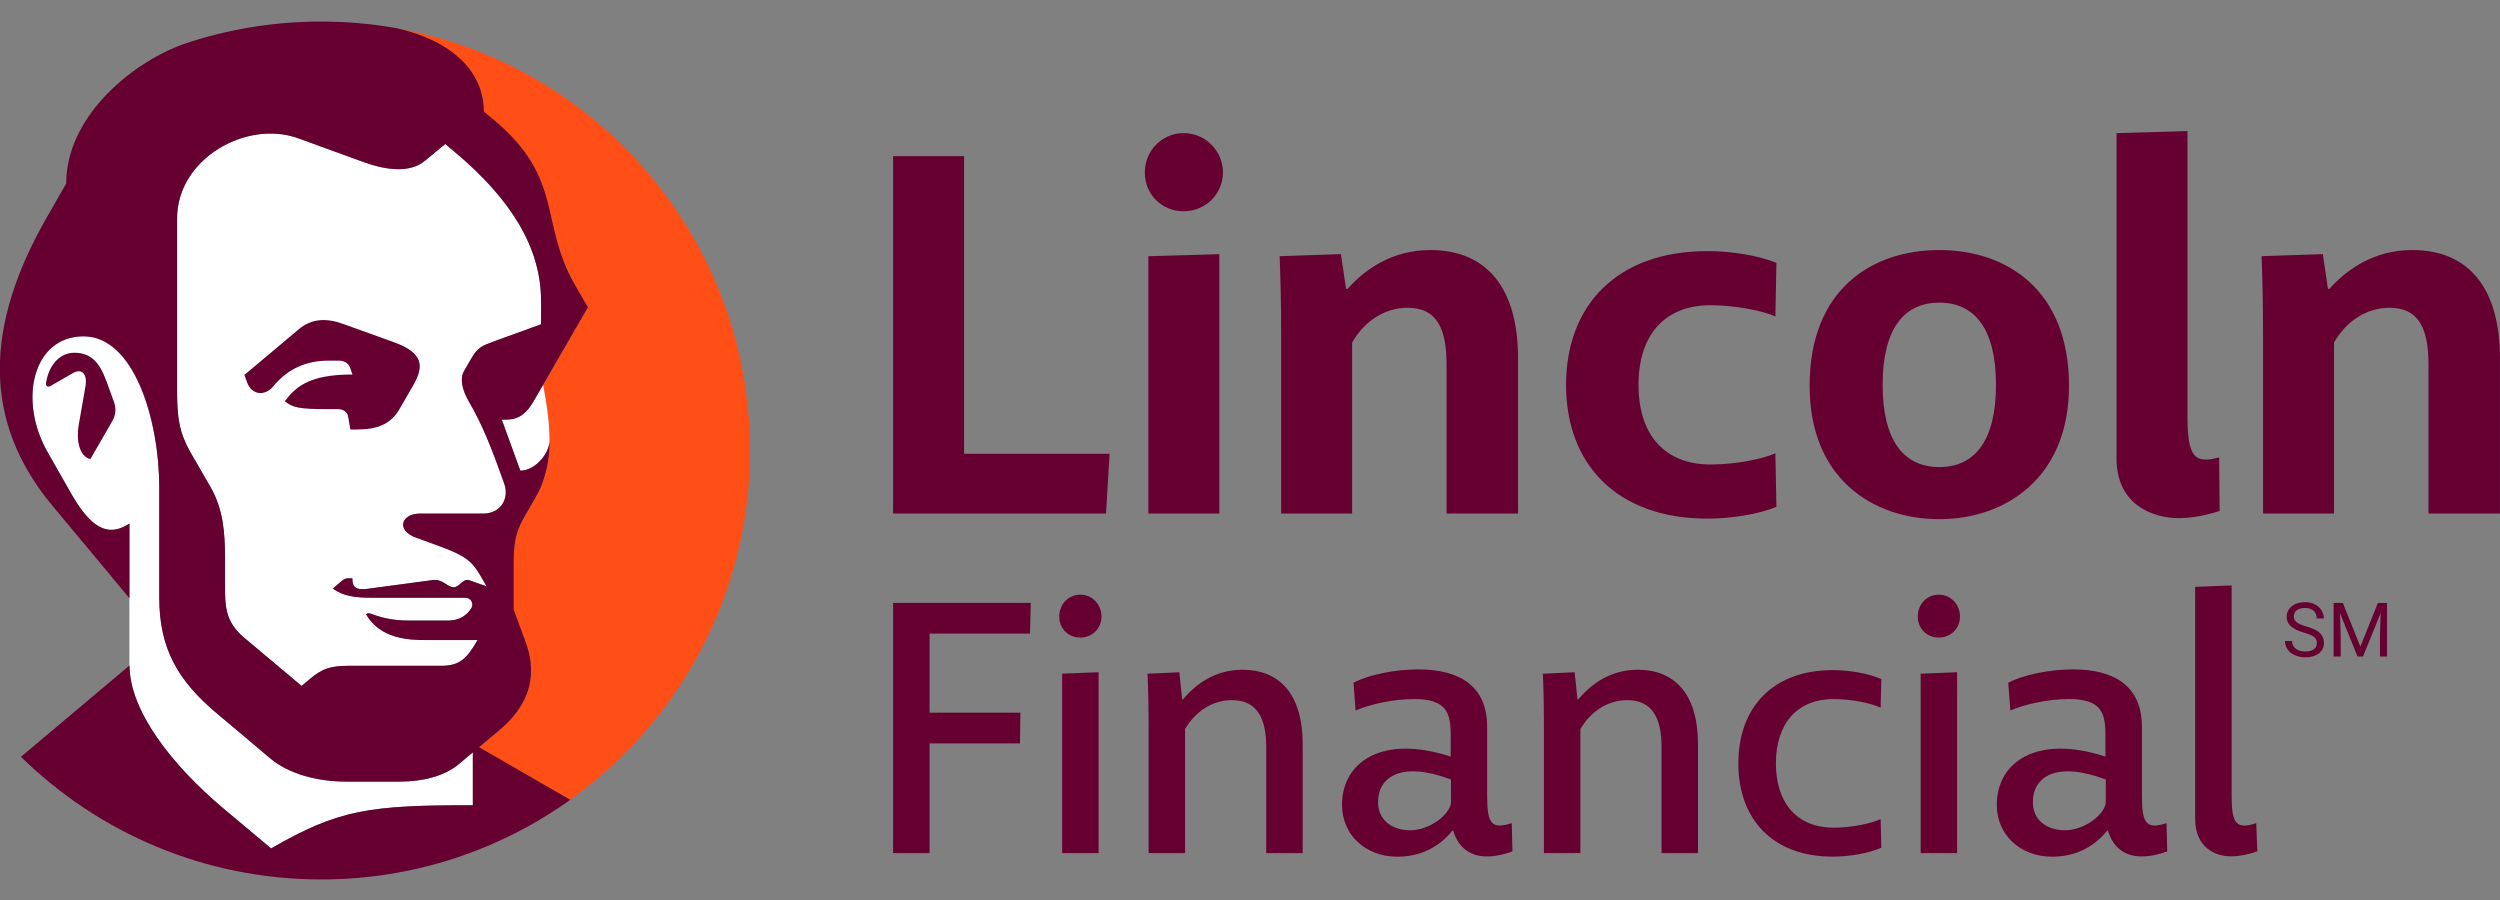
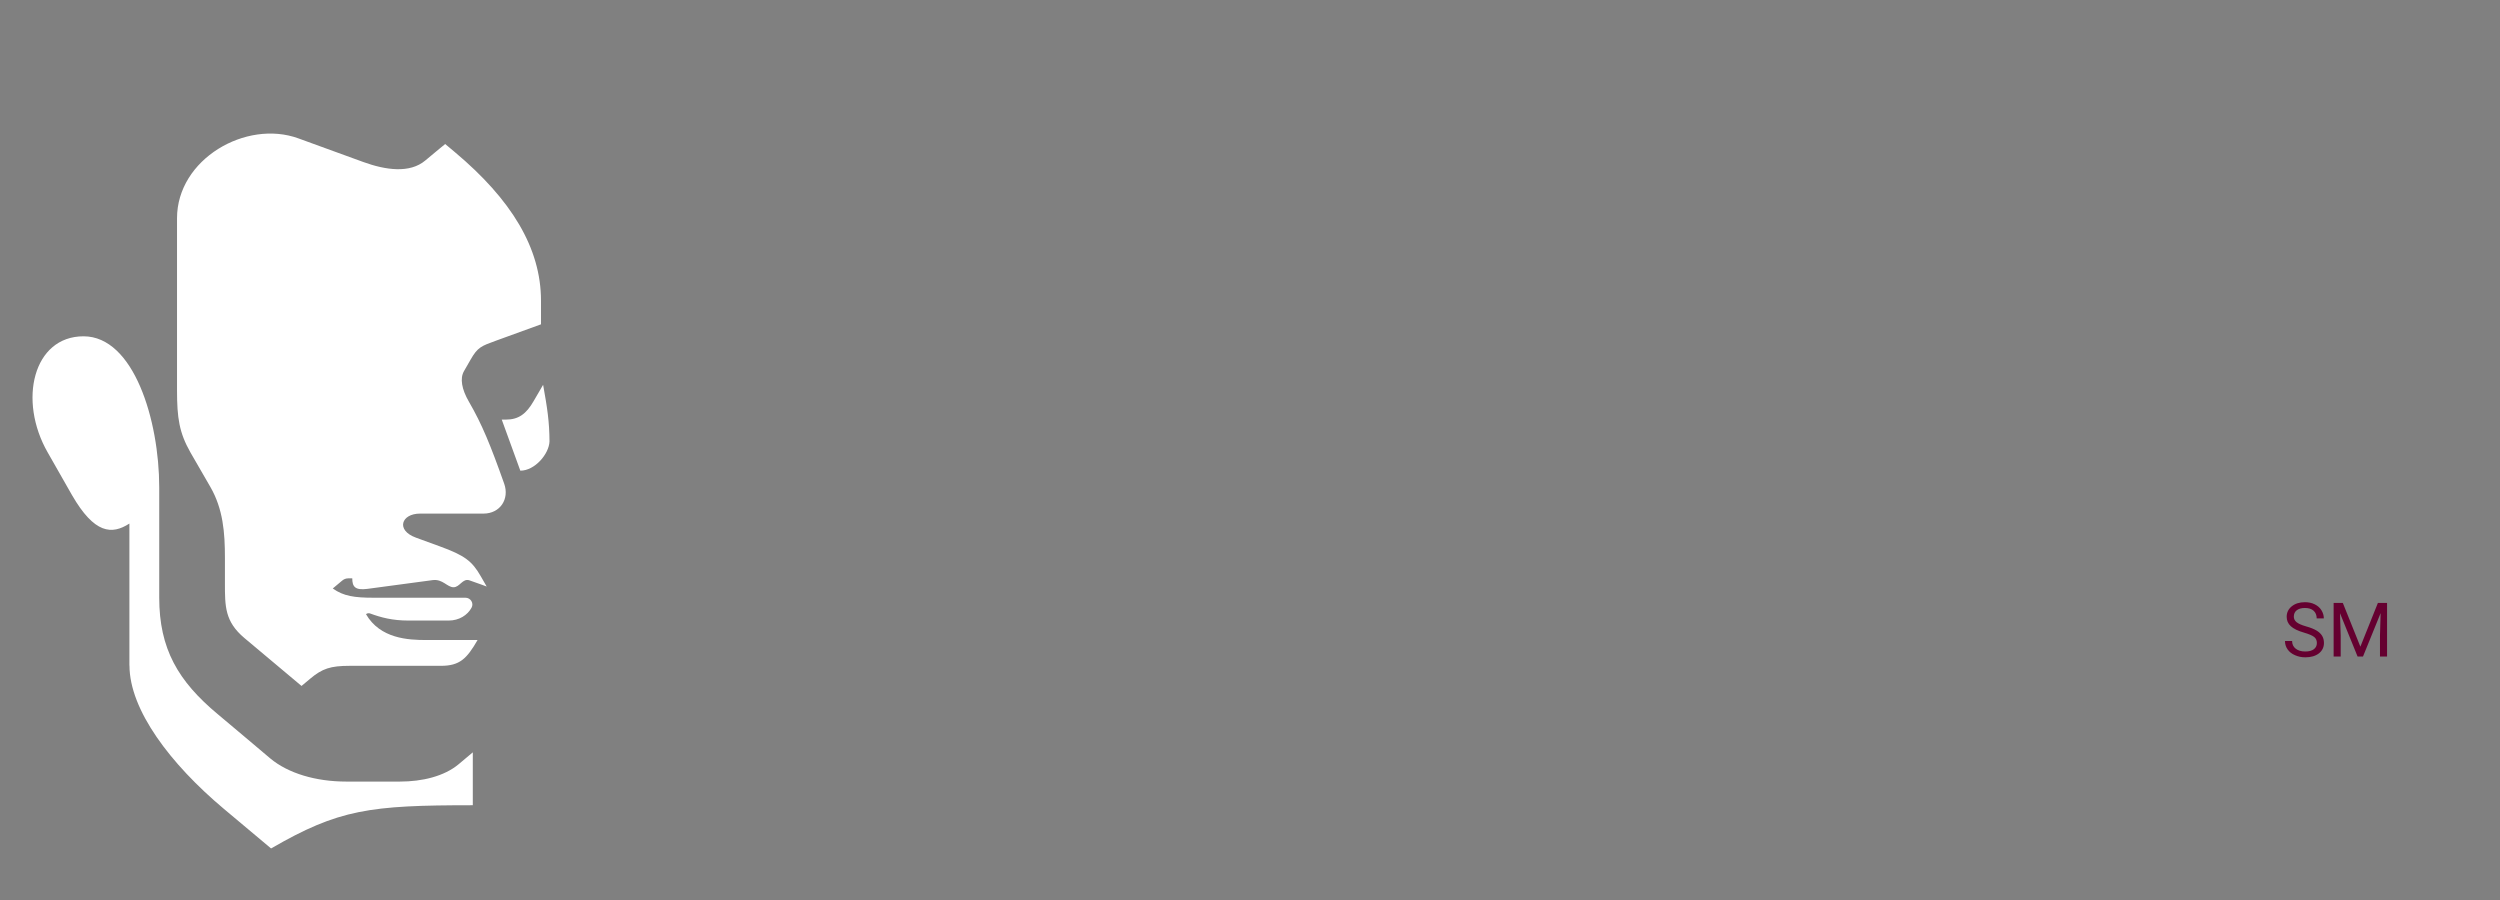
<svg xmlns="http://www.w3.org/2000/svg" width="100" height="36" viewBox="0 0 100 36" fill="none">
  <rect x="0" y="0" width="100" height="36" fill="#808080" stroke="none" />
  <g clip-path="url(#clip0_19285_25116)">
    <path d="M92.161 25.305C91.918 25.235 91.743 25.15 91.632 25.048C91.52 24.945 91.467 24.82 91.467 24.671C91.467 24.503 91.534 24.362 91.67 24.253C91.805 24.143 91.981 24.088 92.196 24.088C92.343 24.088 92.475 24.115 92.59 24.173C92.704 24.23 92.795 24.308 92.857 24.409C92.92 24.509 92.953 24.619 92.953 24.737H92.668C92.668 24.607 92.626 24.504 92.545 24.43C92.463 24.355 92.345 24.319 92.196 24.319C92.057 24.319 91.948 24.35 91.869 24.411C91.791 24.471 91.753 24.558 91.753 24.666C91.753 24.753 91.79 24.827 91.864 24.888C91.939 24.949 92.064 25.004 92.243 25.055C92.421 25.105 92.56 25.161 92.661 25.221C92.762 25.282 92.836 25.352 92.885 25.433C92.934 25.515 92.958 25.608 92.958 25.718C92.958 25.892 92.89 26.03 92.755 26.136C92.619 26.24 92.439 26.293 92.211 26.293C92.064 26.293 91.927 26.265 91.798 26.207C91.67 26.152 91.573 26.074 91.503 25.975C91.434 25.876 91.399 25.765 91.399 25.64H91.684C91.684 25.77 91.732 25.872 91.828 25.947C91.923 26.022 92.052 26.06 92.211 26.06C92.361 26.06 92.475 26.029 92.555 25.968C92.635 25.907 92.675 25.824 92.675 25.72C92.675 25.615 92.638 25.534 92.564 25.477C92.489 25.419 92.357 25.362 92.163 25.306L92.161 25.305ZM93.713 24.117L94.415 25.867L95.116 24.117H95.482V26.261H95.199V25.426L95.225 24.525L94.52 26.261H94.303L93.6 24.529L93.628 25.426V26.261H93.345V24.117H93.71H93.713Z" fill="#650030" />
-     <path d="M37.182 25.346V28.506H40.814L40.8 29.735H37.182V34.124H35.724V24.115H41.229L41.201 25.344H37.184L37.182 25.346ZM43.215 23.787C43.701 23.787 44.059 24.188 44.059 24.659C44.059 25.129 43.701 25.502 43.215 25.502C42.729 25.502 42.371 25.145 42.371 24.659C42.371 24.172 42.729 23.787 43.215 23.787ZM43.944 26.889V34.124H42.486V26.947L43.944 26.889ZM52.107 29.764V34.126H50.649V29.879C50.649 28.764 50.305 28.006 49.276 28.006C48.462 28.006 47.79 28.492 47.403 29.164V34.126H45.944V28.936C45.944 28.207 45.93 27.579 45.901 26.948L47.173 26.891L47.288 27.978H47.316C47.845 27.349 48.616 26.79 49.703 26.79C51.09 26.79 52.106 27.662 52.106 29.764H52.107ZM67.92 29.764V34.126H66.462V29.879C66.462 28.764 66.118 28.006 65.088 28.006C64.274 28.006 63.602 28.492 63.215 29.164V34.126H61.757V28.936C61.757 28.207 61.743 27.579 61.713 26.948L62.986 26.891L63.1 27.978H63.128C63.658 27.349 64.428 26.79 65.515 26.79C66.903 26.79 67.918 27.662 67.918 29.764H67.92ZM60.47 32.924L60.498 34.054C59.411 34.455 58.453 34.311 58.125 33.224H58.097C57.581 33.868 56.838 34.268 55.895 34.268C54.609 34.268 53.68 33.381 53.68 32.195C53.68 30.494 55.267 29.363 58.028 30.264V29.407C58.028 28.52 57.87 27.962 56.569 27.962C55.698 27.962 54.783 28.178 54.224 28.421L54.139 27.306C54.767 26.992 55.769 26.776 56.727 26.776C58.415 26.776 59.486 27.462 59.486 29.079V31.837C59.486 32.968 59.672 33.181 60.472 32.924H60.47ZM58.04 32.124V31.179C56.024 30.422 55.123 31.094 55.123 32.08C55.123 32.853 55.737 33.211 56.409 33.211C57.166 33.211 57.968 32.61 58.04 32.124ZM73.309 26.804C73.995 26.804 74.767 26.947 75.253 27.162L75.225 28.306C74.824 28.12 74.038 27.962 73.352 27.962C71.88 27.962 71.036 28.948 71.036 30.535C71.036 32.122 71.88 33.108 73.352 33.108C74.038 33.108 74.824 32.95 75.225 32.764L75.253 33.908C74.767 34.124 73.995 34.266 73.309 34.266C70.935 34.266 69.534 32.794 69.534 30.535C69.534 28.276 70.935 26.804 73.309 26.804ZM77.555 23.787C78.041 23.787 78.399 24.188 78.399 24.659C78.399 25.129 78.041 25.502 77.555 25.502C77.069 25.502 76.712 25.145 76.712 24.659C76.712 24.172 77.069 23.787 77.555 23.787ZM78.284 26.889V34.124H76.826V26.947L78.284 26.889ZM86.661 32.924L86.689 34.054C85.602 34.455 84.644 34.311 84.316 33.224H84.288C83.772 33.868 83.029 34.268 82.087 34.268C80.8 34.268 79.871 33.381 79.871 32.195C79.871 30.494 81.458 29.363 84.218 30.264V29.407C84.218 28.52 84.06 27.962 82.76 27.962C81.889 27.962 80.974 28.178 80.415 28.421L80.329 27.306C80.958 26.992 81.96 26.776 82.918 26.776C84.606 26.776 85.677 27.462 85.677 29.079V31.837C85.677 32.968 85.862 33.181 86.663 32.924H86.661ZM84.231 32.124V31.179C82.215 30.422 81.314 31.094 81.314 32.08C81.314 32.853 81.928 33.211 82.6 33.211C83.357 33.211 84.159 32.61 84.231 32.124ZM90.25 32.924L90.293 34.054C89.921 34.183 89.564 34.254 89.236 34.254C88.592 34.254 87.807 33.882 87.807 32.768V23.474L89.265 23.417V31.839C89.265 32.969 89.465 33.183 90.251 32.926L90.25 32.924ZM38.562 18.153H44.383L44.241 20.542H35.724V6.245H38.562V18.153ZM47.345 5.325C48.224 5.325 48.918 6.04 48.918 6.898C48.918 7.756 48.224 8.45 47.345 8.45C46.467 8.45 45.793 7.777 45.793 6.898C45.793 6.02 46.487 5.325 47.345 5.325ZM48.774 10.167V20.542H45.935V10.249L48.774 10.167ZM60.722 14.353V20.542H57.862V14.579C57.862 13.21 57.515 12.311 56.31 12.311C55.35 12.311 54.553 12.882 54.085 13.7V20.542H51.246V13.414C51.246 12.23 51.225 11.207 51.185 10.247L53.637 10.165L53.842 11.554H53.903C54.597 10.778 55.68 10.002 57.212 10.002C59.5 10.002 60.724 11.554 60.724 14.353H60.722ZM68.3 10.044C69.218 10.044 70.302 10.207 71.057 10.514L71.015 12.659C70.484 12.414 69.361 12.209 68.422 12.209C66.665 12.209 65.541 13.311 65.541 15.395C65.541 17.478 66.665 18.58 68.422 18.58C69.361 18.58 70.484 18.375 71.015 18.131L71.057 20.275C70.302 20.58 69.218 20.745 68.3 20.745C64.665 20.745 62.642 18.559 62.642 15.395C62.642 12.23 64.665 10.044 68.3 10.044ZM77.573 20.766C74.897 20.766 72.385 19.132 72.385 15.434C72.385 11.554 74.897 10.002 77.573 10.002C80.248 10.002 82.76 11.575 82.76 15.434C82.76 19.091 80.248 20.766 77.573 20.766ZM77.573 12.106C76.163 12.106 75.305 13.148 75.305 15.395C75.305 17.641 76.163 18.683 77.573 18.683C78.982 18.683 79.84 17.641 79.84 15.395C79.84 13.148 78.982 12.106 77.573 12.106ZM88.765 18.296L88.786 20.44C88.276 20.603 87.684 20.726 87.153 20.726C86.172 20.726 84.661 20.237 84.661 18.337V5.325L87.5 5.244V16.641C87.5 18.296 87.786 18.561 88.765 18.296ZM99.998 14.353V20.542H97.139V14.579C97.139 13.21 96.791 12.311 95.587 12.311C94.626 12.311 93.829 12.882 93.361 13.7V20.542H90.522V13.414C90.522 12.23 90.501 11.207 90.462 10.247L92.913 10.165L93.118 11.554H93.178C93.873 10.778 94.956 10.002 96.487 10.002C98.776 10.002 100 11.554 100 14.353H99.998Z" fill="#650030" />
-     <path d="M15.876 1.131C18.101 1.643 19.351 2.876 19.351 4.459C19.351 4.459 19.414 4.51 19.771 4.812C22.573 7.168 21.561 8.911 23.004 11.411L23.514 12.293L21.745 15.355L21.721 15.397C21.889 16.329 21.973 16.869 21.976 17.659C21.983 18.317 21.851 19.142 21.44 19.86C21.268 20.163 21.152 20.362 21.037 20.56C20.692 21.15 20.542 21.543 20.542 22.511V24.383C20.7 24.812 20.818 25.122 20.966 25.532C21.143 26.022 21.836 27.659 19.971 29.208C19.471 29.624 19.159 29.888 19.159 29.888L22.804 31.992C27.16 28.881 29.999 23.782 29.999 18.022C29.999 9.581 23.902 2.562 15.872 1.131H15.876Z" fill="#FF4F17" />
    <path d="M13.699 23.214L13.311 23.539C13.74 23.846 14.18 23.909 14.942 23.909H18.619C18.824 23.909 18.961 24.126 18.863 24.306C18.702 24.607 18.362 24.822 17.947 24.822H16.332C15.695 24.822 15.239 24.699 14.805 24.539C14.749 24.518 14.686 24.529 14.64 24.567C15.206 25.549 16.336 25.601 17.048 25.601H19.103C18.673 26.346 18.393 26.633 17.636 26.633H13.987C13.218 26.633 12.89 26.745 12.414 27.143C12.18 27.339 12.091 27.414 12.061 27.438C12.061 27.438 10.778 26.362 9.775 25.52C8.995 24.863 8.997 24.258 8.997 23.332V22.305C8.997 21.303 8.924 20.358 8.412 19.473C8.254 19.199 7.763 18.351 7.619 18.1C7.169 17.308 7.081 16.721 7.081 15.614V8.73C7.081 6.365 9.844 4.773 11.936 5.535C13.195 5.994 13.827 6.223 14.537 6.482C15.421 6.803 16.388 6.942 17.008 6.423C17.452 6.049 17.808 5.761 17.808 5.761C17.808 5.761 18.068 5.978 18.193 6.084C20.454 7.98 21.64 9.919 21.64 12.03V12.973C21.64 12.973 20.28 13.466 19.843 13.626C19.256 13.841 19.108 13.883 18.822 14.388C18.706 14.593 18.641 14.702 18.56 14.844C18.39 15.138 18.469 15.572 18.756 16.067C19.282 16.973 19.622 17.81 20.167 19.346C20.386 19.959 20.008 20.544 19.337 20.544H16.799C16.051 20.544 15.822 21.209 16.638 21.506C16.638 21.506 17.195 21.711 17.575 21.848C18.598 22.219 18.884 22.447 19.23 23.049C19.301 23.174 19.37 23.292 19.468 23.462C19.468 23.462 19.155 23.343 18.779 23.214C18.504 23.12 18.393 23.49 18.141 23.49C17.89 23.49 17.707 23.154 17.311 23.204C16.916 23.254 15.65 23.428 14.695 23.555C14.197 23.62 14.091 23.462 14.091 23.134H13.928C13.843 23.134 13.759 23.164 13.695 23.219L13.699 23.214ZM21.725 15.395C21.893 16.327 21.976 16.867 21.98 17.657C21.961 18.157 21.396 18.827 20.813 18.827L20.07 16.784H20.235C20.738 16.784 21.049 16.563 21.351 16.035L21.723 15.395H21.725ZM5.179 26.619C5.179 28.4 6.824 30.565 8.947 32.348C10.041 33.266 10.843 33.938 10.843 33.938C13.553 32.37 14.785 32.209 18.912 32.209V30.093L18.348 30.567C17.766 31.055 16.883 31.263 15.997 31.263H13.848C12.645 31.263 11.527 30.938 10.805 30.332C10.086 29.728 9.433 29.169 8.719 28.575C7.122 27.247 6.369 25.95 6.369 23.904V19.497C6.369 16.808 5.351 13.452 3.341 13.452C1.331 13.452 0.709 16.015 1.912 18.105C2.098 18.426 2.745 19.568 2.879 19.803C3.777 21.358 4.473 21.396 5.176 20.942V23.931V26.617L5.179 26.619ZM13.699 23.214L13.311 23.539C13.74 23.846 14.18 23.909 14.942 23.909H18.619C18.824 23.909 18.961 24.126 18.863 24.306C18.702 24.607 18.362 24.822 17.947 24.822H16.332C15.695 24.822 15.239 24.699 14.805 24.539C14.749 24.518 14.686 24.529 14.64 24.567C15.206 25.549 16.336 25.601 17.048 25.601H19.103C18.673 26.346 18.393 26.633 17.636 26.633H13.987C13.218 26.633 12.89 26.745 12.414 27.143C12.18 27.339 12.091 27.414 12.061 27.438C12.061 27.438 10.778 26.362 9.775 25.52C8.995 24.863 8.997 24.258 8.997 23.332V22.305C8.997 21.303 8.924 20.358 8.412 19.473C8.254 19.199 7.763 18.351 7.619 18.1C7.169 17.308 7.081 16.721 7.081 15.614V8.73C7.081 6.365 9.844 4.773 11.936 5.535C13.195 5.994 13.827 6.223 14.537 6.482C15.421 6.803 16.388 6.942 17.008 6.423C17.452 6.049 17.808 5.761 17.808 5.761C17.808 5.761 18.068 5.978 18.193 6.084C20.454 7.98 21.64 9.919 21.64 12.03V12.973C21.64 12.973 20.28 13.466 19.843 13.626C19.256 13.841 19.108 13.883 18.822 14.388C18.706 14.593 18.641 14.702 18.56 14.844C18.39 15.138 18.469 15.572 18.756 16.067C19.282 16.973 19.622 17.81 20.167 19.346C20.386 19.959 20.008 20.544 19.337 20.544H16.799C16.051 20.544 15.822 21.209 16.638 21.506C16.638 21.506 17.195 21.711 17.575 21.848C18.598 22.219 18.884 22.447 19.23 23.049C19.301 23.174 19.37 23.292 19.468 23.462C19.468 23.462 19.155 23.343 18.779 23.214C18.504 23.12 18.393 23.49 18.141 23.49C17.89 23.49 17.707 23.154 17.311 23.204C16.916 23.254 15.65 23.428 14.695 23.555C14.197 23.62 14.091 23.462 14.091 23.134H13.928C13.843 23.134 13.759 23.164 13.695 23.219L13.699 23.214Z" fill="white" />
-     <path d="M19.975 29.206C21.839 27.657 21.147 26.02 20.97 25.53C20.822 25.122 20.704 24.81 20.546 24.381V22.509C20.546 21.541 20.695 21.148 21.041 20.558C21.155 20.362 21.272 20.161 21.444 19.858C21.853 19.14 21.985 18.315 21.98 17.657C21.961 18.157 21.397 18.827 20.813 18.827L20.07 16.784H20.235C20.739 16.784 21.049 16.563 21.352 16.036L21.723 15.395L21.747 15.353L23.517 12.291L23.006 11.409C21.563 8.909 22.576 7.166 19.773 4.81C19.416 4.508 19.353 4.457 19.353 4.457C19.353 2.874 18.103 1.643 15.876 1.129C14.893 0.954 13.881 0.862 12.846 0.862C10.923 0.862 9.072 1.178 7.345 1.763C7.312 1.775 7.28 1.787 7.249 1.798C5.11 2.61 2.648 4.756 2.648 7.338C2.648 7.338 2.28 7.992 1.911 8.629C-0.612 12.989 -0.749 16.846 2.131 20.27C2.813 21.081 5.178 23.931 5.178 23.931V20.942C4.475 21.397 3.779 21.358 2.881 19.803C2.746 19.57 2.098 18.428 1.914 18.105C0.711 16.013 1.303 13.452 3.343 13.452C5.383 13.452 6.371 16.806 6.371 19.497V23.904C6.371 25.951 7.124 27.249 8.721 28.576C9.435 29.168 10.088 29.728 10.806 30.332C11.529 30.938 12.647 31.263 13.85 31.263H15.999C16.884 31.263 17.767 31.056 18.35 30.567L18.914 30.093V32.209C14.787 32.209 13.555 32.371 10.845 33.938C10.845 33.938 10.043 33.265 8.949 32.348C6.825 30.565 5.181 28.4 5.181 26.619L0.838 30.272C3.933 33.306 8.173 35.178 12.848 35.178C16.563 35.178 20.001 33.997 22.81 31.992L19.164 29.888C19.164 29.888 19.475 29.622 19.977 29.207L19.975 29.206ZM17.64 26.631H13.99C13.221 26.631 12.893 26.744 12.418 27.142C12.183 27.339 12.095 27.412 12.065 27.437C12.065 27.437 10.782 26.36 9.779 25.518C8.999 24.862 9.001 24.256 9.001 23.331V22.303C9.001 21.301 8.928 20.357 8.416 19.471C8.258 19.197 7.766 18.35 7.622 18.098C7.173 17.306 7.084 16.72 7.084 15.612V8.728C7.084 6.364 9.848 4.772 11.94 5.534C13.199 5.992 13.831 6.221 14.541 6.48C15.424 6.801 16.392 6.94 17.011 6.421C17.456 6.048 17.812 5.76 17.812 5.76C17.812 5.76 18.072 5.977 18.197 6.082C20.457 7.978 21.643 9.917 21.643 12.029V12.971C21.643 12.971 20.284 13.464 19.846 13.624C19.259 13.839 19.112 13.881 18.826 14.386C18.709 14.591 18.645 14.7 18.563 14.843C18.393 15.136 18.473 15.57 18.759 16.065C19.285 16.971 19.626 17.808 20.171 19.345C20.39 19.957 20.011 20.543 19.341 20.543H16.803C16.055 20.543 15.825 21.207 16.642 21.504C16.642 21.504 17.199 21.709 17.579 21.846C18.602 22.218 18.888 22.445 19.233 23.048C19.305 23.173 19.374 23.291 19.471 23.461C19.471 23.461 19.159 23.341 18.782 23.213C18.508 23.119 18.397 23.489 18.145 23.489C17.893 23.489 17.711 23.152 17.315 23.202C16.919 23.253 15.654 23.426 14.699 23.553C14.2 23.619 14.095 23.461 14.095 23.133H13.931C13.846 23.133 13.763 23.162 13.699 23.218L13.312 23.543C13.74 23.85 14.18 23.91 14.942 23.91H18.619C18.824 23.91 18.961 24.128 18.864 24.308C18.702 24.608 18.362 24.824 17.947 24.824H16.332C15.695 24.824 15.239 24.701 14.805 24.541C14.749 24.52 14.687 24.53 14.64 24.569C15.206 25.551 16.336 25.603 17.048 25.603H19.103C18.673 26.348 18.393 26.634 17.636 26.634L17.64 26.631ZM10.942 15.44C11.548 14.714 12.293 14.426 13.152 14.426H13.56C13.751 14.426 13.933 14.52 13.999 14.695L14.1 14.98C12.718 14.98 12.03 15.284 11.549 15.855C11.499 15.916 11.39 16.048 11.39 16.048C11.713 16.312 11.978 16.365 13.103 16.365H13.522C13.707 16.365 13.888 16.464 13.921 16.645L14.015 17.18H14.256C15.058 17.18 15.615 16.996 15.983 16.357C16.214 15.956 16.312 15.786 16.515 15.437C16.959 14.678 16.97 14.128 15.767 13.692C15.126 13.459 14.418 13.207 13.737 12.961C13.058 12.714 12.461 12.737 11.954 13.168C11.404 13.636 10.268 14.582 9.775 14.997L9.885 15.299C10.06 15.78 10.574 15.883 10.944 15.442L10.942 15.44ZM4.497 16.836L3.615 18.364C3.166 18.259 3.044 17.593 3.147 17.008C3.253 16.407 3.355 15.796 3.414 15.478C3.513 14.938 3.256 14.728 2.921 14.921C2.586 15.114 2.275 15.294 2.013 15.444C1.921 15.496 1.824 15.447 1.841 15.324C1.928 14.709 2.322 14.11 2.97 14.11C3.648 14.11 3.985 14.503 4.261 15.258C4.315 15.404 4.454 15.789 4.563 16.088C4.652 16.334 4.629 16.607 4.497 16.834V16.836Z" fill="#650030" />
  </g>
  <defs>
    <clipPath id="clip0_19285_25116">
      <rect width="100" height="34.314" fill="white" transform="translate(0 0.863)" />
    </clipPath>
  </defs>
</svg>